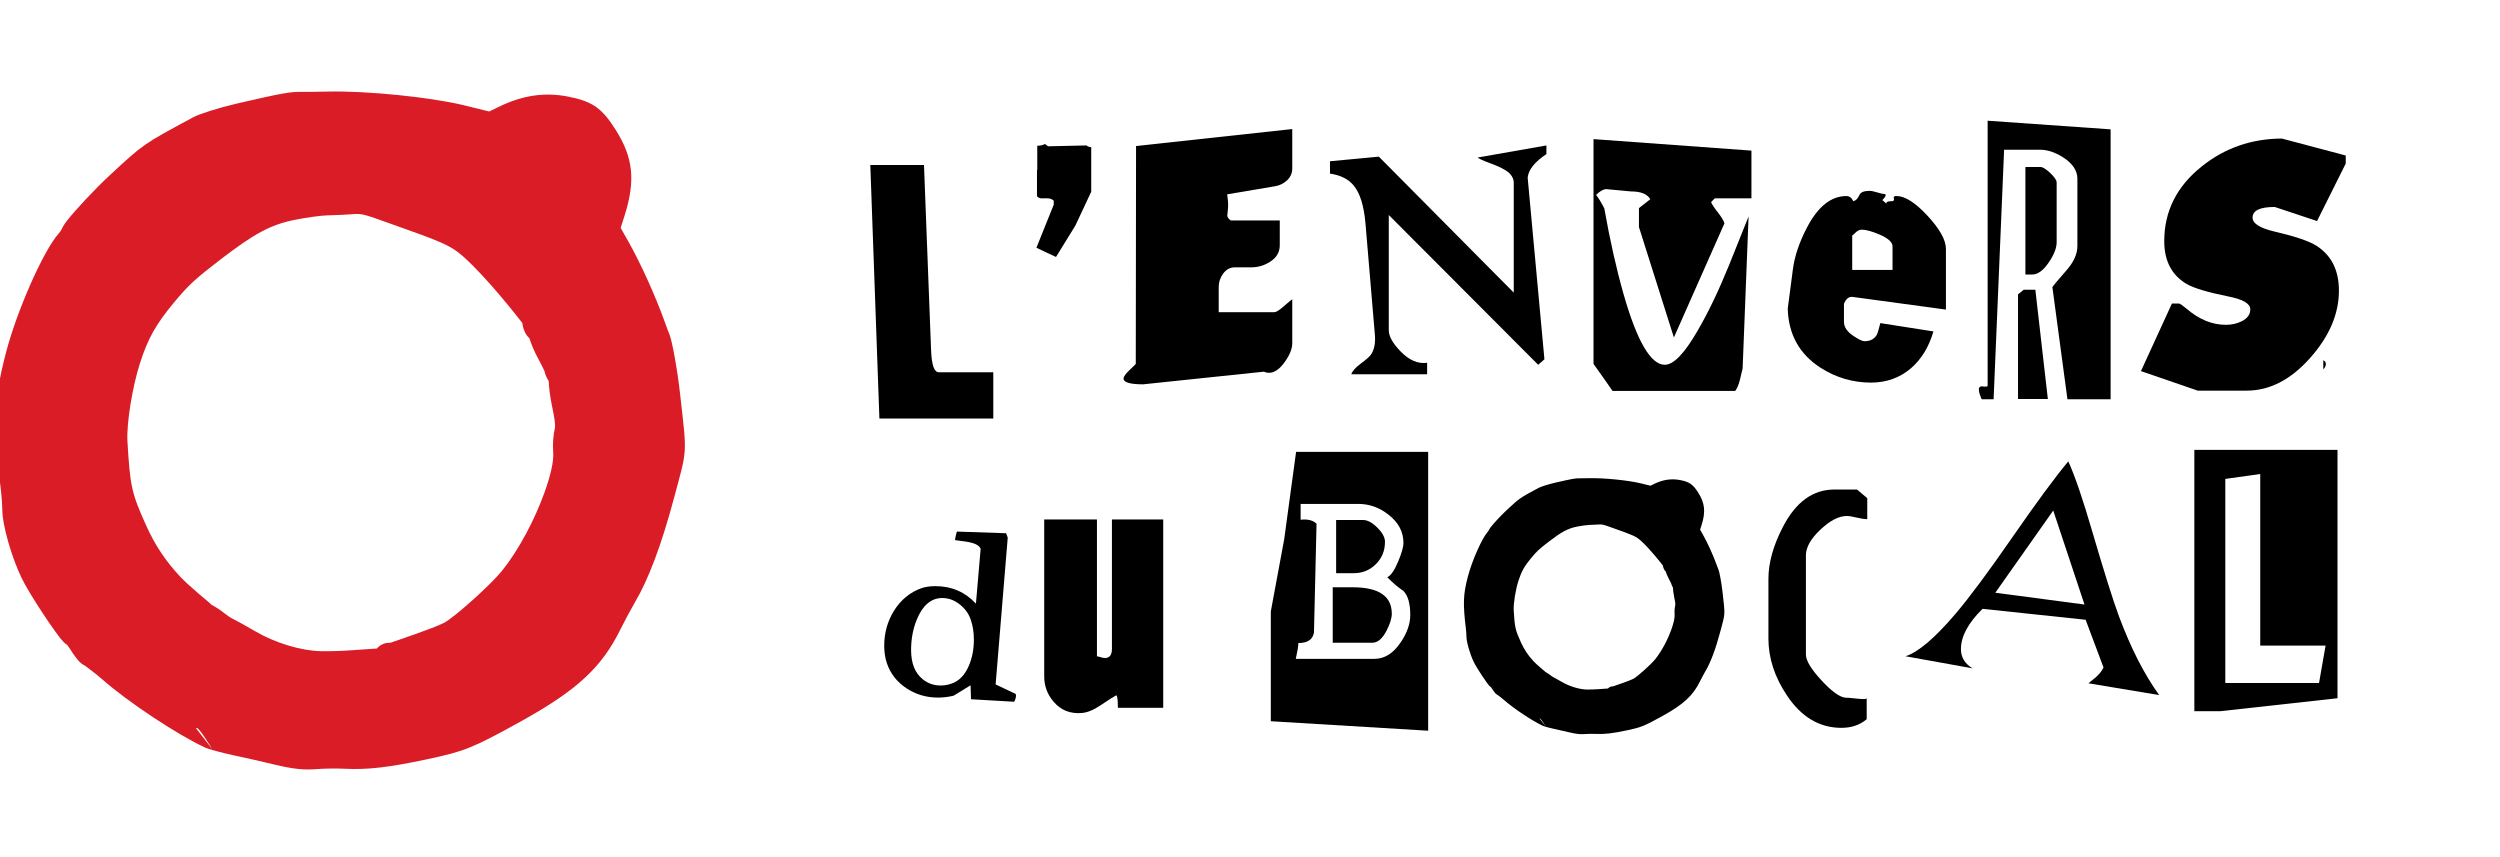
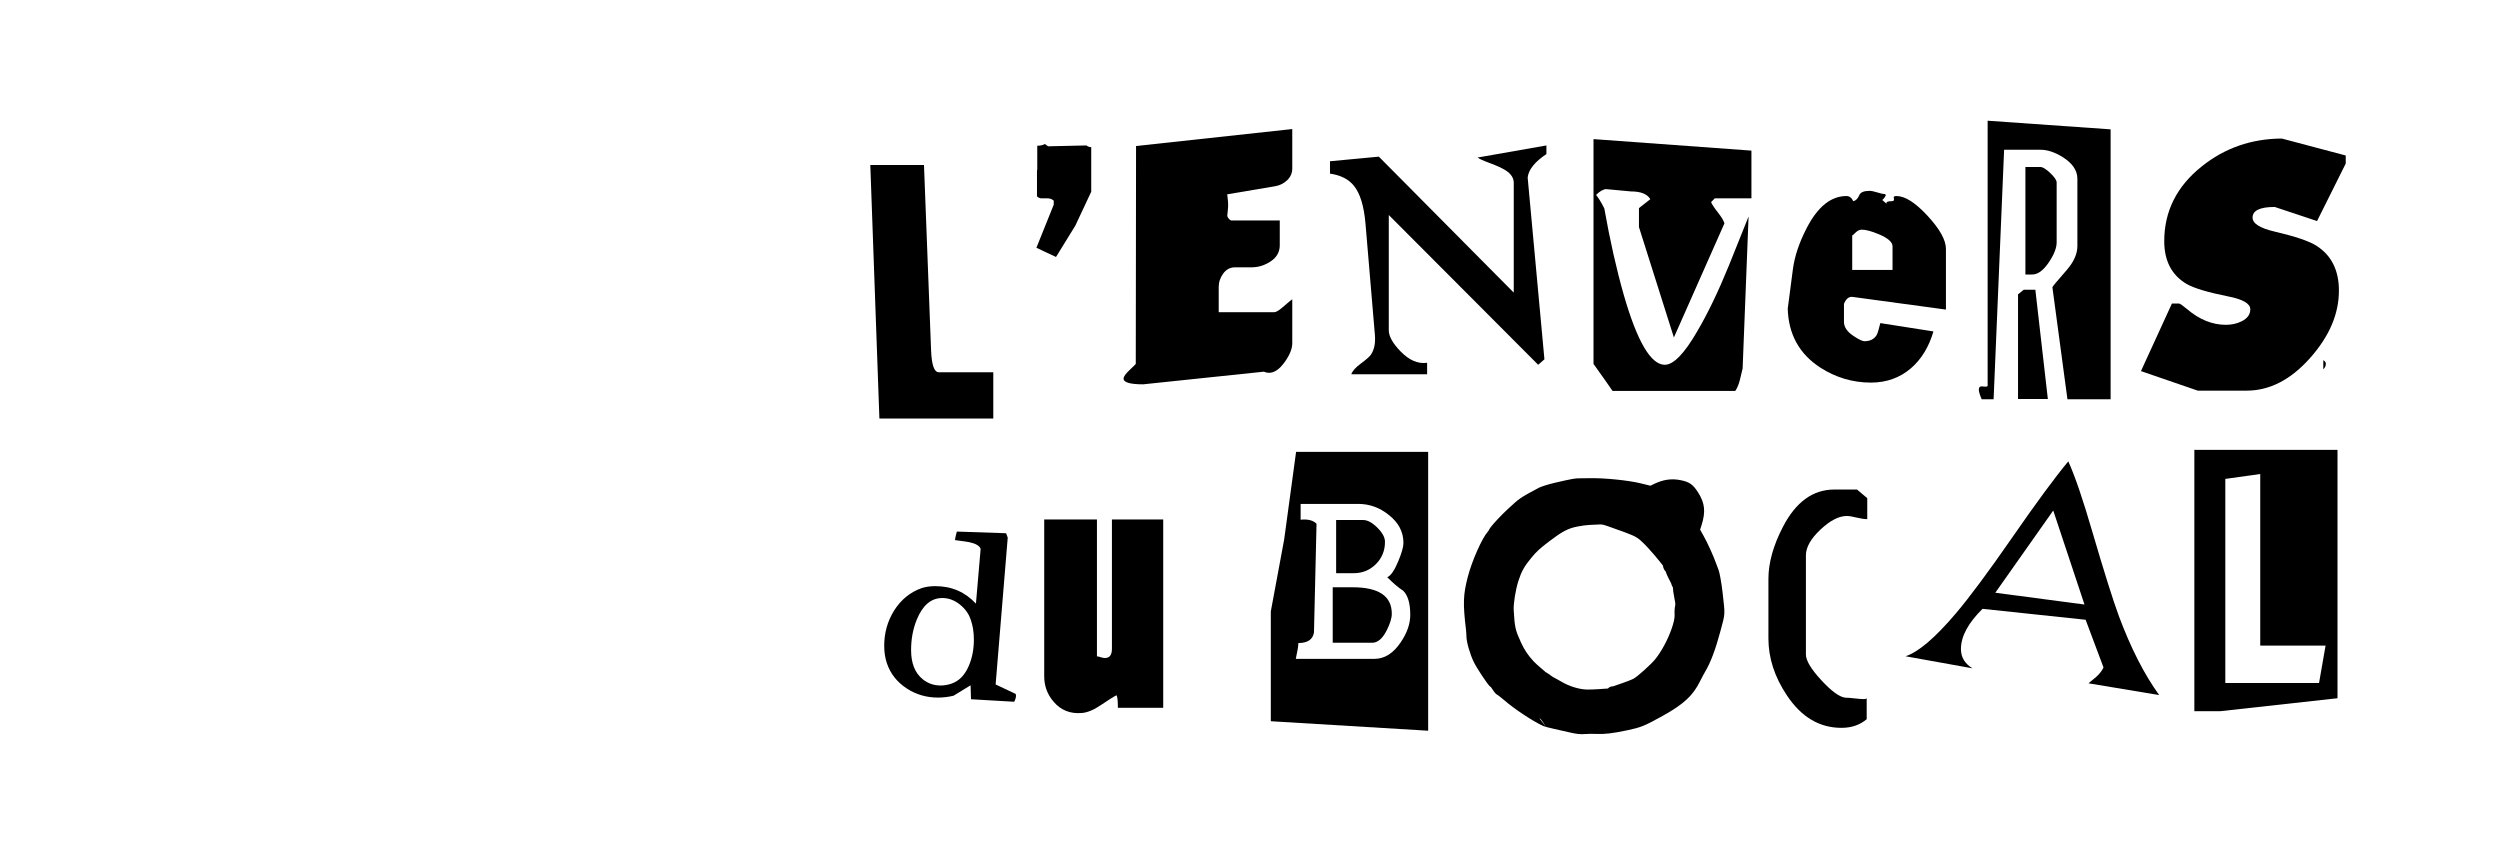
<svg xmlns="http://www.w3.org/2000/svg" xmlns:ns1="http://www.serif.com/" width="100%" height="100%" viewBox="0 0 744 255" version="1.1" xml:space="preserve" style="fill-rule:evenodd;clip-rule:evenodd;stroke-linejoin:round;stroke-miterlimit:2;">
  <g transform="matrix(1,0,0,1,-23.117,0)">
    <g id="Cartouche" transform="matrix(0.203,1.25613e-17,-1.24294e-17,0.205,-255.454,-121.225)">
      <g transform="matrix(0.621,0,0,0.144,2633.23,830.858)">
        <path d="M314.349,2556.05L45.483,2556.05L24.027,0L150.75,0L167.512,1869.22C168.853,2016.05 174.887,2089.47 185.615,2089.47L314.349,2089.47L314.349,2556.05Z" style="fill-rule:nonzero;" />
        <path d="M545.555,269.515L508.008,611.48L462.415,927.364L416.151,834.627L457.051,399.926L457.051,359.353C453.028,343.897 448.111,336.169 442.3,336.169L426.879,336.169C423.303,334.237 420.174,327.475 417.492,315.883L417.492,66.654C417.492,53.13 417.716,46.368 418.163,46.368L418.163,-194.167C425.314,-194.167 431.349,-199.963 436.266,-211.555L443.641,-188.371L534.157,-197.065C537.733,-185.473 541.532,-179.677 545.555,-179.677L545.555,269.515Z" style="fill-rule:nonzero;" />
        <path d="M1020.15,34.776C1020.15,81.144 1016.13,120.75 1008.08,153.595C1000.03,186.439 990.424,206.725 979.249,214.453L866.607,295.597C868.395,347.761 869.066,391.232 868.619,426.008C868.172,453.056 867.725,474.308 867.278,489.764C866.831,505.22 866.607,510.05 866.607,504.254C866.607,525.506 869.513,543.86 875.324,559.316L990.648,559.316L990.648,808.545C990.648,876.166 983.607,930.262 969.527,970.834C955.447,1011.41 940.137,1031.69 923.599,1031.69L884.71,1031.69C873.536,1031.69 864.372,1052.46 857.22,1094C850.069,1135.54 846.493,1181.42 846.493,1231.65L846.493,1483.78L977.908,1483.78C981.931,1483.78 988.413,1467.36 997.352,1434.52C1009.87,1388.15 1017.47,1361.1 1020.15,1353.37L1020.15,1796.77C1020.15,1852.8 1014.12,1916.55 1002.05,1988.04C989.977,2059.52 977.685,2095.26 965.169,2095.26C961.146,2095.26 957.123,2091.4 953.1,2083.67L668.143,2211.18C637.3,2211.18 621.879,2191.86 621.879,2153.22C621.879,2133.9 626.684,2104.92 636.295,2066.28C645.905,2027.64 650.71,2007.36 650.71,2005.42L651.381,-191.269L1020.15,-362.251L1020.15,34.776Z" style="fill-rule:nonzero;" />
        <path d="M1620.12,-110.124C1592.41,-30.912 1577.66,48.3 1575.87,127.513L1615.43,1959.06L1600.68,2014.12L1248,504.254L1248,1666.36C1248,1726.25 1257.17,1796.77 1275.49,1877.91C1296.06,1968.72 1317.06,2007.36 1338.52,1993.83L1338.52,2109.75L1159.5,2109.75C1162.18,2076.91 1169.33,2042.13 1180.95,2005.42C1194.36,1962.92 1202.63,1932.01 1205.76,1912.69C1213.81,1862.45 1216.94,1794.84 1215.15,1709.83L1193.02,591.194C1189.45,413.45 1180.28,285.937 1165.53,208.657C1153.02,142.969 1134.24,102.396 1109.21,86.94L1109.21,-37.674L1224.54,-84.042L1543.02,1286.72L1543.02,179.677C1543.02,131.377 1536.76,89.838 1524.24,55.062C1515.75,31.878 1503.24,7.245 1486.7,-18.837C1470.16,-44.919 1460.55,-63.756 1457.87,-75.348L1620.12,-197.065L1620.12,-110.124Z" style="fill-rule:nonzero;" />
        <path d="M2104.11,336.169L2017.61,336.169L2008.89,373.844C2010.68,395.096 2015.93,429.389 2024.65,476.723C2033.37,524.057 2038.62,561.248 2040.41,588.296L1921.06,1738.81L1838.59,625.971L1838.59,434.702L1865.41,344.863C1858.26,292.699 1843.06,266.617 1819.82,266.617L1761.49,243.433C1754.78,243.433 1746.74,262.753 1737.35,301.393C1743.16,332.305 1749.64,377.708 1756.79,437.6C1770.2,760.245 1785.4,1049.08 1802.38,1304.11C1834.12,1777.45 1866.53,2014.12 1899.61,2014.12C1920.17,2014.12 1945.65,1902.06 1976.04,1677.95C2001.07,1496.34 2026.11,1274.16 2051.14,1011.41C2061.42,901.282 2076.84,737.061 2097.4,518.744L2083.32,2051.79C2082.43,2069.18 2080.19,2108.79 2076.62,2170.61C2073.93,2215.05 2070.36,2250.79 2065.89,2277.84L1776.24,2277.84C1773.11,2258.52 1767.3,2222.78 1758.8,2170.61L1731.31,2005.42L1731.31,-260.821L2104.11,-144.901L2104.11,336.169Z" style="fill-rule:nonzero;" />
        <path d="M2563.28,1457.7L2343.36,1330.19C2334.42,1324.39 2327.49,1347.58 2322.57,1399.74L2322.57,1582.31C2322.57,1634.48 2330.17,1681.81 2345.37,1724.32C2357.44,1759.09 2365.93,1776.48 2370.85,1776.48C2384.7,1776.48 2394.54,1754.26 2400.35,1709.83C2402.14,1694.37 2404.82,1655.73 2408.39,1593.91L2533.78,1677.95C2523.05,1834.44 2505.39,1958.09 2480.81,2048.89C2454.43,2145.49 2422.92,2193.8 2386.27,2193.8C2343.36,2193.8 2303.58,2143.56 2266.92,2043.1C2217.3,1905.93 2191.6,1707.89 2189.82,1449.01L2201.88,1054.88C2205.91,921.568 2216.86,781.497 2234.74,634.665C2260.66,420.212 2291.95,312.985 2328.61,312.985C2335.31,312.985 2340.68,330.373 2344.7,365.149C2350.51,359.353 2355.2,339.067 2358.78,304.291C2361.46,275.311 2369.51,260.821 2382.92,260.821C2387.39,260.821 2393.53,266.134 2401.35,276.76C2409.18,287.386 2415.1,292.699 2419.12,292.699C2420.46,294.631 2421.13,298.495 2421.13,304.291C2421.13,313.951 2418.45,330.373 2413.09,353.557L2423.14,391.232C2421.36,373.844 2425.16,365.149 2434.54,365.149C2438.57,365.149 2440.58,360.319 2440.58,350.659L2440.58,339.067C2440.13,333.271 2439.91,329.407 2439.91,327.475C2439.91,317.815 2442.14,312.985 2446.61,312.985C2466.73,312.985 2491.2,379.64 2520.03,512.948C2548.86,646.257 2563.28,757.347 2563.28,846.219L2563.28,1457.7ZM2437.22,1057.77L2437.22,820.137C2437.22,777.633 2426.5,737.061 2405.04,698.421C2387.61,667.509 2374.2,652.053 2364.81,652.053C2359.45,652.053 2354.53,661.713 2350.06,681.033C2345.59,700.353 2342.91,710.013 2342.02,710.013L2342.02,1057.77L2437.22,1057.77Z" style="fill-rule:nonzero;" />
        <path d="M2824.66,779.565C2824.66,837.525 2818.29,906.112 2805.55,985.324C2792.81,1064.54 2779.96,1104.14 2766.99,1104.14L2750.9,1104.14L2750.9,20.286L2786.44,20.286C2791.8,20.286 2799.51,40.572 2809.57,81.144C2819.63,121.716 2824.66,153.595 2824.66,176.779L2824.66,779.565ZM2952.05,2361.88L2850.13,2361.88L2814.6,1231.65C2815.94,1220.06 2827.11,1163.07 2848.12,1060.67C2865.11,977.596 2873.6,896.452 2873.6,817.239L2873.6,139.105C2873.6,56.028 2862.2,-16.422 2839.41,-78.246C2820.63,-128.479 2802.98,-153.595 2786.44,-153.595L2700.62,-153.595L2675.81,2361.88L2647.65,2361.88C2643.18,2317.44 2640.94,2284.6 2640.94,2263.35C2640.94,2242.1 2643.4,2231.47 2648.32,2231.47C2649.66,2231.47 2651.45,2232.43 2653.68,2234.37L2657.7,2234.37C2660.39,2234.37 2661.73,2230.5 2661.73,2222.78L2661.73,-446.294L2952.05,-359.353L2952.05,2361.88ZM2803.87,2358.98L2733.47,2358.98L2733.47,1304.11L2746.88,1257.74L2774.37,1257.74L2803.87,2358.98Z" style="fill-rule:nonzero;" />
        <path d="M3507.1,-14.49L3439.38,565.112L3339.48,423.11C3304.61,423.11 3287.18,458.852 3287.18,530.336C3287.18,590.228 3304.84,637.563 3340.15,672.339C3388.42,720.639 3421.06,767.973 3438.04,814.341C3473.35,910.942 3491.01,1061.64 3491.01,1266.43C3491.01,1502.14 3468.21,1729.15 3422.62,1947.46C3377.03,2165.78 3327.19,2274.94 3273.1,2274.94L3157.78,2274.94L3023.68,2077.87L3096.76,1396.84L3113.52,1396.84C3115.76,1396.84 3122.02,1415.2 3132.3,1451.9C3161.35,1558.16 3191.97,1611.29 3224.16,1611.29C3237.57,1611.29 3249.86,1599.7 3261.03,1576.52C3274.89,1547.54 3281.82,1506.97 3281.82,1454.8C3281.82,1396.84 3264.16,1353.37 3228.85,1324.39C3181.47,1283.82 3149.06,1242.28 3131.63,1199.78C3096.32,1110.9 3078.66,966.97 3078.66,767.973C3078.66,466.58 3108.16,215.419 3167.16,14.49C3221.25,-170.983 3284.28,-264.685 3356.24,-266.617L3507.1,-95.634L3507.1,-14.49ZM3454.13,2060.49L3454.13,1967.75C3458.16,1977.41 3460.17,1989.97 3460.17,2005.42C3460.17,2024.74 3458.16,2043.1 3454.13,2060.49Z" style="fill-rule:nonzero;" />
        <path d="M1340.95,5703.29L969.497,5607.65L969.497,4500.61L1001.01,3776.11L1029.17,2892.22L1340.95,2892.22L1340.95,5703.29ZM1298.71,4535.39C1298.71,4419.47 1293.12,4338.32 1281.94,4291.95C1270.77,4261.04 1258.25,4215.64 1244.4,4155.75C1252.89,4140.29 1261.61,4086.2 1270.55,3993.46C1278.59,3910.38 1282.62,3849.53 1282.62,3810.89C1282.62,3698.83 1270.99,3604.16 1247.75,3526.88C1226.29,3453.46 1202.38,3416.76 1176.01,3416.76L1039.9,3416.76L1039.9,3576.15C1056.88,3568.42 1069.4,3581.94 1077.45,3616.72L1071.41,4712.17C1068.73,4783.65 1056.44,4819.39 1034.54,4819.39C1034.54,4848.37 1032.52,4901.5 1028.5,4978.78L1214.23,4978.78C1237.92,4978.78 1258.48,4923.72 1275.91,4813.6C1291.11,4718.93 1298.71,4626.19 1298.71,4535.39ZM1239.03,3799.29C1239.03,3888.17 1231.88,3963.03 1217.58,4023.89C1203.27,4084.75 1185.84,4115.18 1165.28,4115.18L1123.71,4115.18L1123.71,3579.04L1187.41,3579.04C1197.69,3579.04 1208.86,3604.64 1220.93,3655.84C1233,3707.04 1239.03,3754.86 1239.03,3799.29ZM1255.12,4523.8C1255.12,4568.23 1251.1,4624.26 1243.06,4691.88C1233.22,4774.96 1221.82,4816.49 1208.86,4816.49L1115.66,4816.49L1115.66,4257.18L1162.6,4257.18C1224.28,4257.18 1255.12,4346.05 1255.12,4523.8Z" style="fill-rule:nonzero;" />
        <path d="M2377.55,3570.35C2370.85,3570.35 2362.47,3565.04 2352.41,3554.41C2342.35,3543.78 2334.64,3538.47 2329.28,3538.47C2310.5,3538.47 2289.72,3584.36 2266.92,3676.13C2244.12,3767.9 2232.73,3854.36 2232.73,3935.5L2232.73,4935.31C2232.73,4995.21 2244.68,5080.7 2268.6,5191.79C2292.51,5302.88 2311.4,5362.29 2325.25,5370.02C2330.17,5370.02 2337.55,5372.43 2347.38,5377.26C2357.21,5382.09 2364.59,5384.51 2369.51,5384.51C2374.87,5384.51 2377.11,5378.71 2376.21,5367.12L2376.21,5587.37C2360.12,5645.33 2340.23,5674.31 2316.54,5674.31C2264.69,5674.31 2221.78,5565.15 2187.8,5346.83C2158.75,5161.36 2144.22,4970.09 2144.22,4773.03L2144.22,4173.14C2144.22,4010.85 2155.62,3836 2178.42,3648.6C2208.81,3397.44 2249.26,3271.86 2299.78,3271.86L2353.41,3271.86L2377.55,3358.8L2377.55,3570.35Z" style="fill-rule:nonzero;" />
        <path d="M3066.7,5343.93L2899.75,5225.11C2909.14,5192.27 2915.17,5171.02 2917.85,5161.36C2925.9,5130.45 2931.71,5098.57 2935.29,5065.72L2893.05,4584.65L2649.66,4474.53C2615.69,4617.5 2598.7,4752.74 2598.7,4880.25C2598.7,4963.33 2607.87,5028.05 2626.19,5074.42L2467.96,4952.7C2498.35,4910.2 2537.91,4766.26 2586.63,4520.9C2619.26,4356.68 2663.85,4100.2 2720.39,3751.48C2776.94,3402.75 2820.86,3148.21 2852.15,2987.85C2867.79,3134.68 2886.79,3372.32 2909.14,3700.76C2936.85,4104.55 2957.64,4386.62 2971.49,4546.98C2999.65,4869.63 3031.39,5135.28 3066.7,5343.93ZM2890.36,4431.06L2816.61,3483.41L2679.83,4312.24L2890.36,4431.06Z" style="fill-rule:nonzero;" />
        <path d="M3487.66,5375.81L3211.42,5506.22L3149.73,5506.22L3149.73,2871.93L3487.66,2871.93L3487.66,5375.81ZM3459.5,4845.48L3305.28,4845.48L3305.28,3115.36L3222.81,3164.63L3222.81,5222.22L3444.08,5222.22L3459.5,4845.48Z" style="fill-rule:nonzero;" />
      </g>
      <g transform="matrix(0.128,0,0,0.058,2647.48,1374.82)">
        <path d="M1579.15,-52.136L1440.51,3623.43L1668.45,3858.04C1674.72,3878.89 1675.5,3911.91 1670.8,3957.1C1666.1,4002.28 1659.84,4035.3 1652,4056.16L1158.52,3993.59L1153.82,3644.28L958.775,3904.96C899.243,3936.24 839.712,3951.88 780.18,3951.88C650.151,3951.88 531.871,3877.16 425.341,3727.7C312.545,3567.82 235.78,3355.8 195.048,3091.65C174.682,2959.57 164.499,2813.59 164.499,2653.71C164.499,2337.42 201.315,2047.19 274.946,1783.04C354.843,1504.98 459.807,1315.56 589.836,1214.76C635.268,1180 688.533,1162.63 749.631,1162.63C936.059,1162.63 1091.15,1308.61 1214.92,1600.57L1268.96,229.397C1256.43,152.931 1213.35,97.32 1139.72,62.563C1138.15,59.087 1083.32,41.709 975.224,10.427C976.791,-34.757 983.84,-106.009 996.373,-203.329L1560.36,-161.621L1579.15,-52.136ZM1156.17,2007.22C1134.24,1857.77 1092.33,1729.17 1030.45,1621.42C968.566,1513.67 901.593,1459.8 829.529,1459.8C702.633,1459.8 605.502,1638.8 538.138,1996.8C494.272,2229.67 472.34,2485.13 472.34,2763.19C472.34,3096.86 517.772,3341.9 608.635,3498.3C666.6,3599.1 733.965,3649.5 810.729,3649.5C851.461,3649.5 892.977,3633.86 935.275,3602.58C1023.01,3536.54 1089.59,3385.34 1135.02,3148.99C1172.62,2954.36 1191.42,2738.86 1191.42,2502.51C1191.42,2318.3 1179.67,2153.2 1156.17,2007.22Z" style="fill-rule:nonzero;" />
        <path d="M3360.01,4207.35L2840.68,4207.35C2840.68,4023.14 2835.19,3918.87 2824.22,3894.53C2802.29,3915.39 2742.76,3997.07 2645.63,4139.57C2564.17,4261.22 2491.32,4327.26 2427.09,4337.69C2293.93,4362.02 2185.83,4266.44 2102.8,4050.94C2032.3,3870.2 1997.05,3659.92 1997.05,3420.1L1997.05,-505.716L2600.98,-505.716L2600.98,2919.6C2608.82,2919.6 2622.52,2926.55 2642.11,2940.45C2661.69,2954.36 2678.53,2961.31 2692.63,2961.31C2745.89,2961.31 2772.53,2884.84 2772.53,2731.91L2772.53,-505.716L3360.01,-505.716L3360.01,4207.35Z" style="fill-rule:nonzero;" />
      </g>
      <g id="path3586" transform="matrix(2.463,-1.50827e-16,1.49244e-16,2.437,2419.07,-2354.58)">
        <path d="M461.054,1524.89C461.004,1524.96 460.704,1525.4 460.506,1525.62C457.154,1529.35 451.121,1542.84 448.604,1552.6C445.902,1563.07 445.687,1568.31 447.555,1583.82C447.702,1585.04 447.828,1586.9 447.831,1587.96C447.842,1591.11 449.855,1598.32 452.175,1603.13C453.931,1606.77 460.024,1615.93 461.605,1617.51C461.887,1617.79 462.171,1618.01 462.453,1618.19C462.634,1618.44 462.887,1618.79 463.068,1619.09C463.875,1620.39 464.752,1621.53 465.208,1621.98C465.649,1622.41 466.08,1622.68 466.441,1622.85C466.766,1623.09 469.02,1624.77 470.299,1625.9C475.987,1630.94 487.315,1638.44 493.485,1641.27C493.603,1641.32 493.723,1641.37 493.845,1641.41C494.919,1641.8 497.436,1642.48 499.893,1643C502.315,1643.51 506.481,1644.45 509.151,1645.1C513.217,1646.08 515.812,1646.33 518.464,1646.1C520.1,1645.96 523.027,1645.92 524.967,1646.02L524.968,1646.02C530.003,1646.26 534.652,1645.74 543.439,1643.88C551.767,1642.11 553.599,1641.39 564.599,1635.3C577.24,1628.28 582.659,1623.13 586.785,1614.83C587.831,1612.72 589.33,1609.92 590.118,1608.59C593.117,1603.55 596.058,1595.8 598.86,1585.33C601.969,1573.7 601.865,1575.87 600.276,1561.61C599.628,1555.8 598.394,1549.35 597.873,1548.27C597.729,1547.97 597.236,1546.63 596.763,1545.3C594.793,1539.78 591.353,1532.19 588.711,1527.53L586.918,1524.36L587.766,1521.7C590.332,1513.65 589.731,1508.51 585.761,1502.24C582.663,1497.35 580.527,1495.89 575.145,1494.83C569.866,1493.79 564.877,1494.5 559.43,1497.16L557.356,1498.17L551.737,1496.79C544.178,1494.94 529.723,1493.48 520.977,1493.69C518.867,1493.75 516.246,1493.78 515.154,1493.76C512.763,1493.71 510.963,1493.98 500.524,1496.4C496.484,1497.34 492.122,1498.74 490.806,1499.45C479.451,1505.56 479.64,1505.44 472.171,1512.35C468.548,1515.7 464.076,1520.51 462.278,1522.87C461.653,1523.69 461.265,1524.4 461.054,1524.89ZM495.042,1641.61L491.425,1636.93C491.671,1635.98 495.014,1641.56 495.042,1641.61ZM564.8,1545.75C564.916,1546.94 565.382,1548 565.909,1548.67C566.062,1548.86 566.224,1549.04 566.393,1549.2C566.774,1550.41 567.512,1552.23 568.448,1553.92C568.988,1554.89 569.581,1556.13 569.795,1556.59C569.81,1556.68 569.829,1556.77 569.852,1556.87C569.968,1557.35 570.276,1558.08 570.728,1558.8C570.765,1560.02 571.002,1562.16 571.486,1564.47C571.97,1566.78 572.316,1568.67 572.103,1569.5C571.774,1570.79 571.6,1573.13 571.739,1574.7C571.933,1576.89 571.1,1580.19 569.792,1583.85C567.632,1589.89 564.041,1596.76 560.233,1601.48C557.654,1604.67 549.459,1612.05 547.114,1613.23C544.71,1614.44 536.471,1617.22 535.096,1617.68C533.502,1617.61 532.578,1618.44 532.163,1618.88L532.078,1618.97C530.499,1619.06 528.112,1619.23 526.259,1619.37C524.179,1619.53 521.083,1619.62 519.38,1619.58C514.926,1619.45 509.165,1617.69 504.854,1615.17C502.447,1613.77 500.018,1612.43 499.465,1612.18C499.103,1612.02 498.298,1611.44 497.648,1610.93C496.284,1609.86 494.815,1609.06 494.333,1608.87C494.531,1608.94 494.881,1609.09 494.881,1609.09C494.881,1609.09 489.618,1604.75 487.732,1602.7C484.49,1599.19 482.169,1595.69 480.233,1591.41C476.883,1584 476.575,1582.51 475.974,1572.4C475.735,1568.38 477.088,1560.06 478.794,1554.78C480.619,1549.13 482.363,1546.05 486.507,1541.06C489.722,1537.19 491.303,1535.75 496.994,1531.39C504.421,1525.7 508.14,1523.63 513.622,1522.54C516.258,1522.01 519.602,1521.55 521.054,1521.53C522.712,1521.51 525.305,1521.38 526.816,1521.26C528.831,1521.09 529.566,1521.43 535.095,1523.39C546.489,1527.43 548.592,1528.24 551.394,1530.7C556.877,1535.52 564.098,1544.84 564.8,1545.75Z" style="fill-rule:nonzero;" />
      </g>
    </g>
    <g id="path35861" ns1:id="path3586" transform="matrix(1.323,-2.18083e-22,2.18083e-22,1.323,-994.334,-1523.33)">
-       <path d="M782.798,1203.22C782.748,1203.29 782.448,1203.73 782.249,1203.95C778.897,1207.67 772.865,1221.17 770.347,1230.92C767.645,1241.39 767.43,1246.64 769.299,1262.14C769.446,1263.37 769.571,1265.23 769.575,1266.29C769.586,1269.44 771.598,1276.65 773.918,1281.46C775.675,1285.1 781.768,1294.26 783.348,1295.84C783.631,1296.12 783.914,1296.34 784.196,1296.52C784.377,1296.77 784.63,1297.12 784.812,1297.42C785.619,1298.72 786.496,1299.86 786.952,1300.31C787.393,1300.74 787.824,1301.01 788.184,1301.18C788.509,1301.42 790.763,1303.1 792.042,1304.23C797.731,1309.27 809.058,1316.77 815.228,1319.6C815.346,1319.65 815.466,1319.7 815.589,1319.74C816.662,1320.12 819.179,1320.81 821.637,1321.33C824.058,1321.84 828.224,1322.78 830.894,1323.43C834.961,1324.41 837.555,1324.66 840.207,1324.43C841.844,1324.29 844.77,1324.25 846.711,1324.35C851.747,1324.59 856.396,1324.07 865.182,1322.2C873.51,1320.43 875.342,1319.72 886.342,1313.62C898.983,1306.61 904.402,1301.46 908.528,1293.16C909.574,1291.05 911.073,1288.25 911.862,1286.92C914.86,1281.88 917.802,1274.13 920.604,1263.66C923.713,1252.03 923.609,1254.2 922.019,1239.94C921.371,1234.13 920.138,1227.68 919.616,1226.59C919.472,1226.29 918.979,1224.96 918.506,1223.63C916.536,1218.11 913.096,1210.52 910.454,1205.86L908.661,1202.69L909.51,1200.03C912.076,1191.98 911.475,1186.83 907.505,1180.57C904.406,1175.68 902.27,1174.22 896.888,1173.16C891.609,1172.12 886.621,1172.82 881.173,1175.49L879.1,1176.5L873.481,1175.12C865.922,1173.27 851.467,1171.81 842.721,1172.02C840.61,1172.08 837.989,1172.1 836.897,1172.09C834.507,1172.04 832.706,1172.31 822.267,1174.73C818.228,1175.67 813.865,1177.07 812.55,1177.78C801.194,1183.89 801.383,1183.77 793.914,1190.68C790.292,1194.03 785.82,1198.84 784.021,1201.2C783.396,1202.02 783.008,1202.73 782.798,1203.22ZM816.785,1319.93L813.168,1315.26C813.415,1314.31 816.758,1319.89 816.785,1319.93ZM886.544,1224.08C886.659,1225.27 887.126,1226.33 887.652,1227C887.805,1227.19 887.967,1227.37 888.136,1227.52C888.518,1228.74 889.255,1230.56 890.192,1232.25C890.731,1233.22 891.324,1234.46 891.538,1234.92C891.553,1235.01 891.572,1235.1 891.595,1235.19C891.712,1235.68 892.019,1236.41 892.471,1237.12C892.509,1238.35 892.745,1240.49 893.23,1242.8C893.713,1245.11 894.059,1247 893.847,1247.83C893.518,1249.12 893.344,1251.46 893.482,1253.03C893.676,1255.22 892.843,1258.52 891.536,1262.18C889.376,1268.22 885.785,1275.09 881.976,1279.81C879.397,1283 871.202,1290.38 868.857,1291.56C866.453,1292.77 858.214,1295.55 856.839,1296.01C855.245,1295.94 854.322,1296.77 853.907,1297.2L853.821,1297.3C852.242,1297.39 849.855,1297.56 848.002,1297.7C845.922,1297.86 842.827,1297.95 841.123,1297.9C836.669,1297.78 830.908,1296.02 826.597,1293.5C824.19,1292.1 821.761,1290.76 821.209,1290.51C820.846,1290.35 820.041,1289.77 819.391,1289.26C818.027,1288.19 816.558,1287.38 816.076,1287.2C816.275,1287.27 816.624,1287.41 816.624,1287.41C816.624,1287.41 811.362,1283.08 809.475,1281.03C806.234,1277.52 803.912,1274.02 801.976,1269.74C798.626,1262.33 798.318,1260.84 797.717,1250.73C797.478,1246.7 798.831,1238.39 800.538,1233.11C802.362,1227.46 804.106,1224.38 808.251,1219.39C811.465,1215.52 813.046,1214.08 818.738,1209.72C826.164,1204.03 829.884,1201.96 835.365,1200.87C838.002,1200.34 841.345,1199.88 842.797,1199.86C844.456,1199.83 847.049,1199.71 848.56,1199.59C850.574,1199.42 851.309,1199.76 856.839,1201.72C868.232,1205.76 870.335,1206.56 873.138,1209.03C878.62,1213.85 885.841,1223.17 886.544,1224.08ZM893.424,1234.27L893.403,1234.29L893.445,1234.24L893.424,1234.27ZM893.529,1234.15L893.515,1234.17L893.636,1234.04L893.529,1234.15ZM887.852,1226.3C887.858,1226.42 887.875,1226.54 887.903,1226.65L887.869,1226.47L887.852,1226.3Z" style="fill:rgb(217,28,38);fill-rule:nonzero;" />
-     </g>
+       </g>
  </g>
</svg>